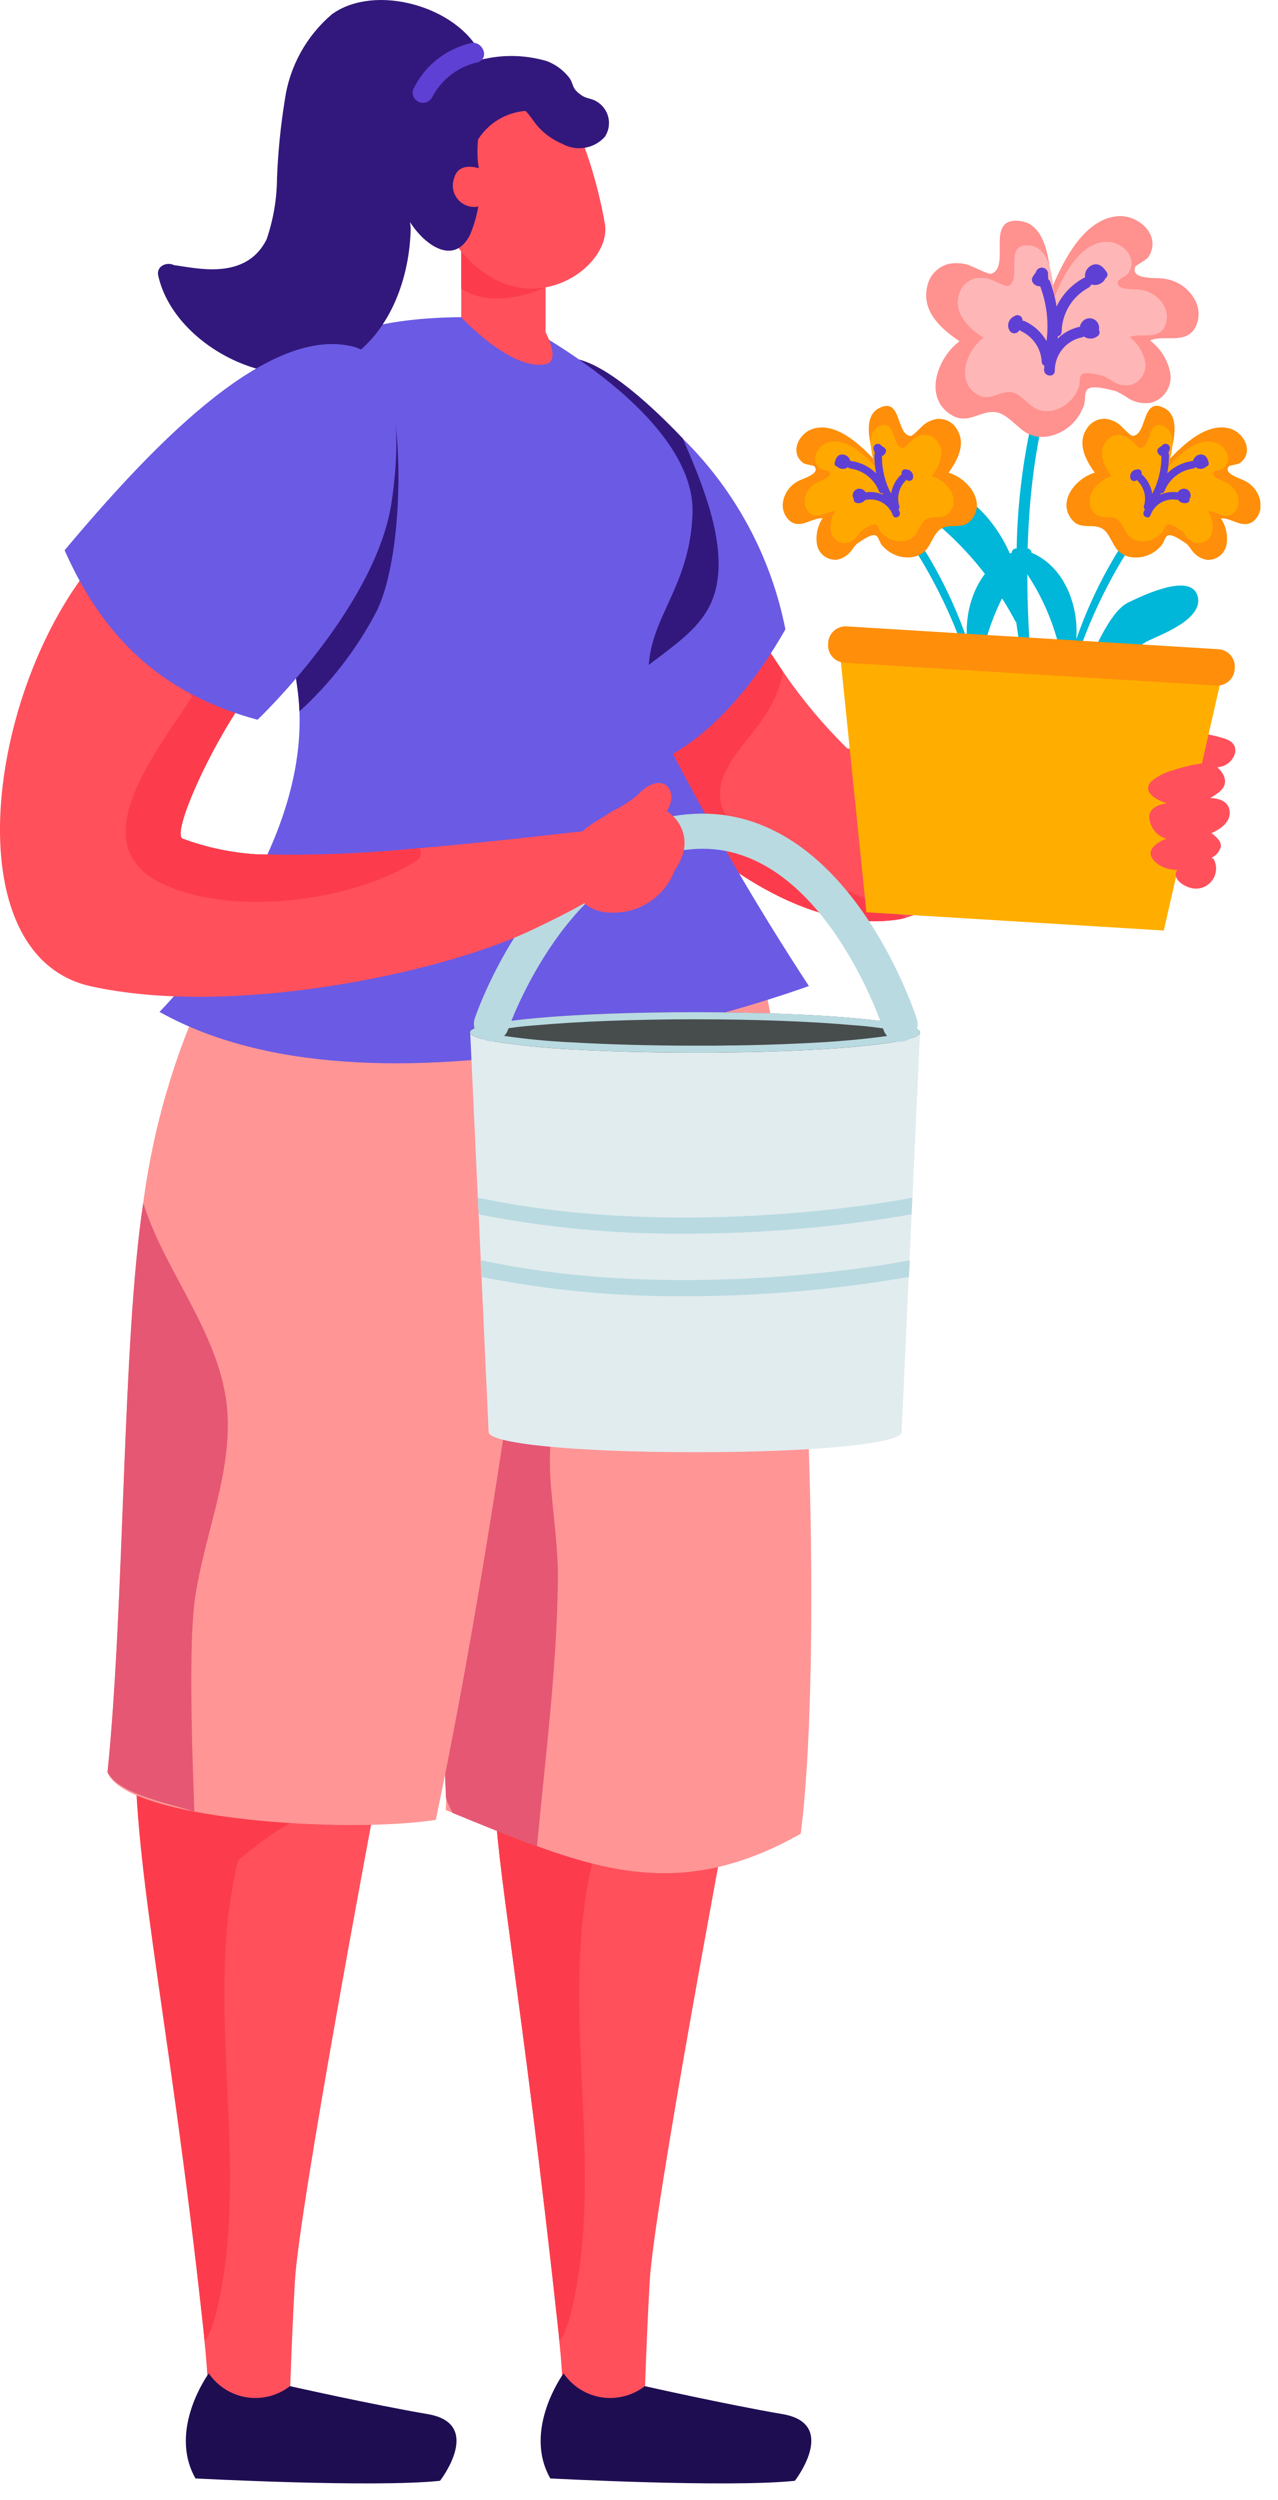
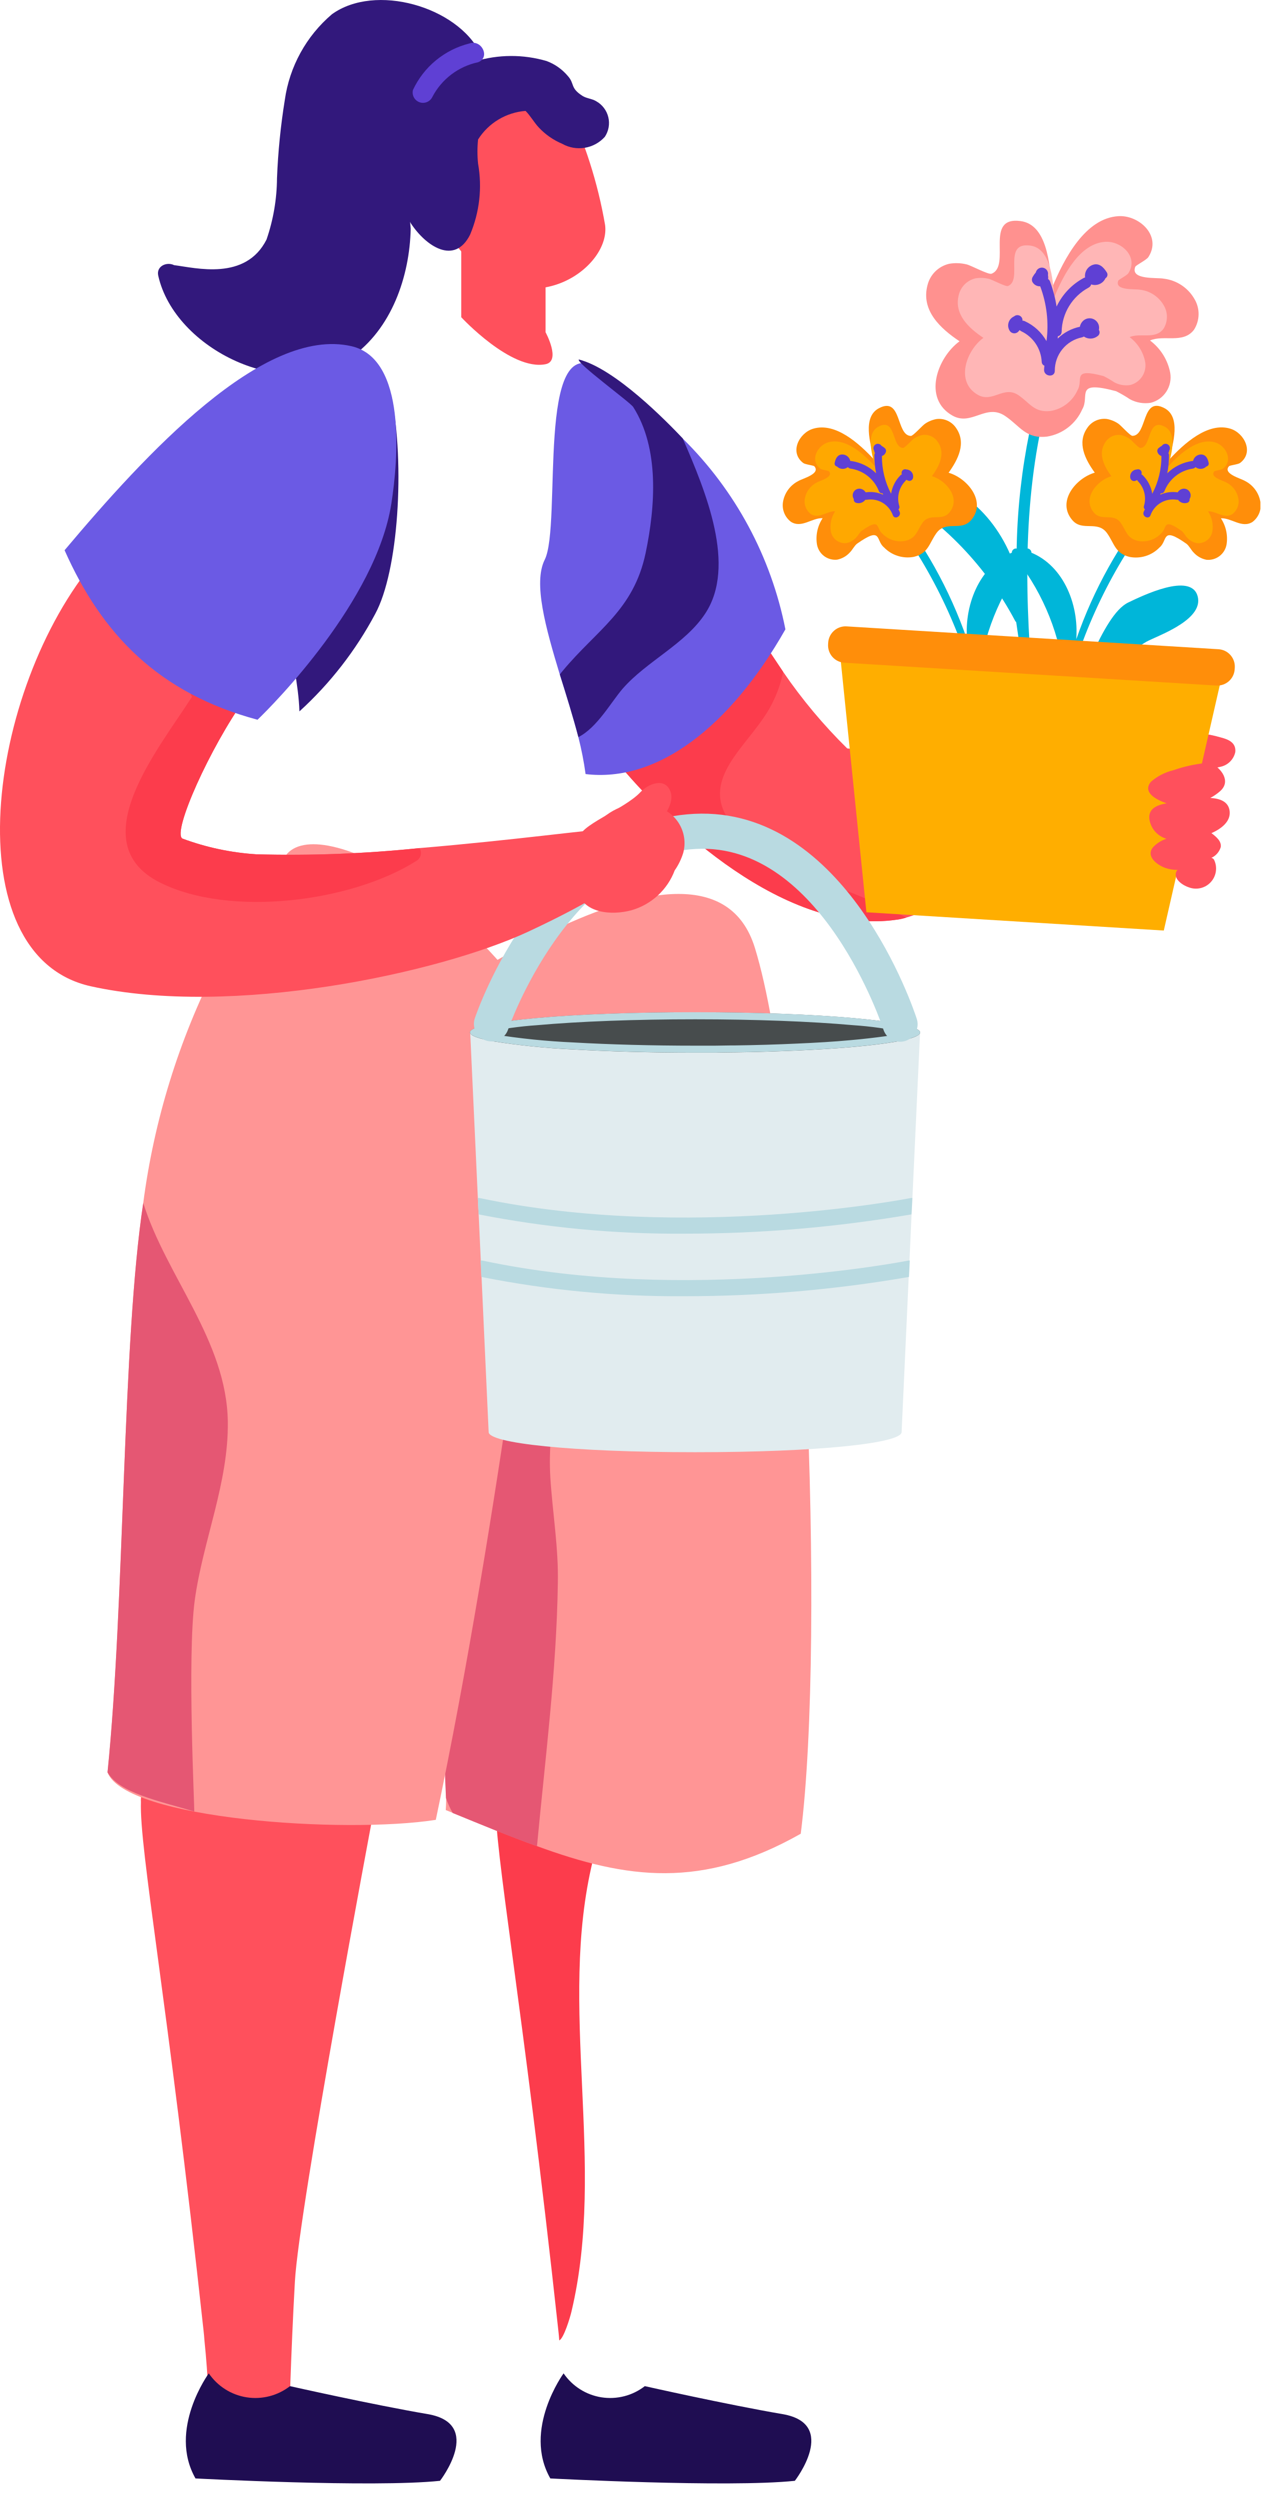
<svg xmlns="http://www.w3.org/2000/svg" width="68" height="133" viewBox="0 0 68 133" fill="none">
  <g clip-path="url(#clip0_307:2)">
    <path d="M65.728 40.011C65.686 40.208 65.586 40.388 65.442 40.528C65.298 40.668 65.116 40.763 64.918 40.8C64.129 41.005 63.665 40.637 63.018 41.621C62.832 41.903 62.718 42.221 62.512 42.497C61.912 43.308 60.73 44.685 60.281 45.382C60.05 43.442 60.465 41.48 61.464 39.8C61.591 39.593 61.76 39.416 61.96 39.278C62.16 39.14 62.386 39.046 62.625 39C63.413 38.932 64.207 39.012 64.966 39.237C65.374 39.342 65.777 39.517 65.728 40.011Z" fill="#FF505C" />
-     <path d="M26.956 79.761C26.956 79.761 26.147 91.588 26.384 94.511C26.415 94.908 26.413 95.307 26.377 95.704C26.373 95.756 26.373 95.808 26.377 95.86C26.291 98.423 27.788 106.303 29.711 124.017C29.73 124.188 29.748 124.358 29.757 124.517C29.957 126.44 30.033 128.373 29.985 130.306L34.256 129.151C34.256 129.151 34.349 125.319 34.569 121.384C34.789 117.449 38.726 96.541 38.726 96.541C38.926 88.132 34.142 71.041 34.142 71.041L26.956 79.761Z" fill="#FF505C" />
    <path d="M29.988 126.27C29.988 126.27 27.799 129.261 29.281 131.861C29.281 131.861 38.735 132.361 42.293 131.987C42.293 131.987 44.647 128.954 41.639 128.439C38.631 127.924 34.309 126.95 34.309 126.95C33.986 127.201 33.614 127.384 33.217 127.486C32.82 127.588 32.406 127.608 32.001 127.545C31.596 127.481 31.209 127.335 30.863 127.116C30.516 126.896 30.219 126.608 29.988 126.27V126.27Z" fill="#1F0D52" />
    <path d="M32.085 95.063C32.538 95.022 32.728 95.52 32.585 95.877C32.385 96.324 32.221 96.777 32.062 97.233C32.935 96.569 33.858 95.975 34.824 95.455C35.434 95.115 36.012 96.063 35.391 96.401C34.003 97.097 32.71 97.968 31.543 98.993C29.659 106.751 32.275 115.118 30.408 122.978C30.337 123.291 29.995 124.42 29.757 124.516C29.748 124.359 29.73 124.189 29.711 124.016C27.788 106.302 26.291 98.422 26.377 95.859C28.08 95.077 30.437 95.201 32.085 95.063Z" fill="#FC3C4C" />
    <path d="M8.077 79.761C8.077 79.761 7.267 91.588 7.505 94.511C7.535 94.908 7.533 95.307 7.498 95.704C7.493 95.756 7.493 95.808 7.498 95.86C7.413 98.423 8.91 106.303 10.833 124.017C10.851 124.188 10.869 124.358 10.878 124.517C11.078 126.44 11.154 128.373 11.106 130.306L15.377 129.151C15.377 129.151 15.47 125.319 15.691 121.384C15.912 117.449 19.847 96.541 19.847 96.541C20.047 88.132 15.263 71.041 15.263 71.041L8.077 79.761Z" fill="#FF505C" />
    <path d="M11.109 126.27C11.109 126.27 8.92 129.261 10.402 131.861C10.402 131.861 19.856 132.361 23.413 131.987C23.413 131.987 25.768 128.954 22.76 128.439C19.752 127.924 15.43 126.95 15.43 126.95C15.106 127.201 14.735 127.384 14.338 127.486C13.941 127.588 13.527 127.608 13.122 127.545C12.717 127.481 12.33 127.335 11.984 127.116C11.637 126.896 11.34 126.608 11.109 126.27Z" fill="#1F0D52" />
-     <path d="M16.511 96.401C15.124 97.097 13.831 97.968 12.664 98.993C10.78 106.751 13.395 115.118 11.529 122.978C11.458 123.291 11.115 124.42 10.877 124.516C10.868 124.359 10.85 124.189 10.832 124.016C8.909 106.302 6.795 98.216 7.255 91.059C8.958 90.277 17.132 96.063 16.511 96.401Z" fill="#FC3C4C" />
    <path d="M20.074 64.3C20.268 65.161 20.489 66.07 20.706 67C21.033 68.346 21.362 70.258 21.679 72.493C22.758 80.176 23.446 87.909 23.739 95.661C23.739 95.905 23.731 96.126 23.718 96.302L24.097 96.454C25.697 97.107 27.172 97.719 28.582 98.223C33.337 99.964 37.351 100.535 42.606 97.561C43.926 87.176 42.853 59.14 40.164 50.422C37.605 42.132 21.204 54.322 19.264 56.005C18.518 56.651 19.102 60.023 20.074 64.3Z" fill="#FF9595" />
    <path d="M24.243 61.136C24.209 61.083 24.186 61.025 24.175 60.963C24.165 60.901 24.166 60.838 24.179 60.777C24.193 60.716 24.218 60.658 24.254 60.607C24.29 60.555 24.336 60.512 24.389 60.478L24.414 60.46C24.454 60.389 24.51 60.329 24.578 60.284C24.646 60.239 24.724 60.211 24.805 60.202C26.652 58.975 29.405 57.761 30.905 60.079C31.384 61.01 31.551 62.069 31.381 63.102C31.145 65.576 30.778 68.035 30.281 70.469C29.802 73.162 29.125 75.839 29.281 78.585C29.399 80.491 29.724 82.338 29.681 84.256C29.612 88.906 29.006 93.582 28.572 98.226C27.162 97.726 25.688 97.11 24.087 96.457C23.945 96.204 23.826 95.938 23.729 95.664C23.439 87.913 22.754 80.182 21.679 72.5C22.271 68.651 23.511 64.951 24.243 61.136Z" fill="#E55773" />
    <path d="M5.724 94.301C6.682 96.794 18.335 97.577 23.188 96.822C26.541 80.922 28.904 61.242 29.406 57.022C29.309 56.013 29.103 55.018 28.792 54.053C25.311 48.885 20.615 45.67 17.676 45.036C16.516 44.781 15.638 44.93 15.207 45.509C13.941 47.213 12.797 49.005 11.785 50.871C11.692 51.04 11.609 51.209 11.527 51.378C9.516 55.333 8.196 59.602 7.622 64.001C6.493 71.43 6.647 85.186 5.724 94.301Z" fill="#FF9595" />
    <path d="M7.622 64C8.843 67.913 12.06 71.318 12.122 75.64C12.164 78.9 10.805 81.934 10.364 85.125C9.95 88.184 10.364 96.335 10.335 96.377C8.378 95.797 6.353 95.384 5.72 94.295C6.647 85.185 6.493 71.429 7.622 64Z" fill="#E55773" />
    <path d="M48.225 48.816C48.062 48.869 47.895 48.907 47.725 48.929C41.818 49.801 35.535 43.86 32.754 40.45C32.221 39.832 31.752 39.162 31.354 38.45C30.486 36.571 31.789 26.11 37.312 29.884C38.36 30.927 39.283 32.088 40.064 33.344C40.605 34.144 41.164 34.982 41.677 35.753C42.676 37.214 43.815 38.575 45.077 39.817C46.237 40.06 59.354 38.384 59.641 38.217C60.559 38.803 61.53 39.303 62.541 39.71C62.664 39.747 52.522 47.577 48.225 48.816Z" fill="#FF505C" />
    <path d="M48.225 48.815C48.062 48.869 47.895 48.907 47.725 48.928C41.818 49.8 35.535 43.859 32.754 40.449C33.271 38.483 34.442 36.751 36.074 35.539C37.184 34.579 38.627 33.046 40.057 33.339C40.598 34.139 41.157 34.977 41.67 35.748C41.485 36.658 41.11 37.518 40.57 38.272C39.347 40.051 37.17 41.772 39.035 43.955C39.867 44.686 40.836 45.245 41.885 45.6C42.962 46.135 43.911 46.835 44.985 47.37C46.089 47.797 47.17 48.28 48.225 48.815V48.815Z" fill="#FC3C4C" />
    <path d="M28.983 29.78C28.366 31.014 29.031 33.396 29.789 35.896C30.14 37.012 30.496 38.16 30.775 39.225C30.94 39.87 31.068 40.523 31.158 41.183C34.946 41.642 38.814 38.723 41.79 33.483C41.03 29.627 39.126 26.089 36.326 23.331C35.527 22.483 34.666 21.696 33.75 20.976C33.112 20.466 32.476 20.01 31.866 19.613C28.495 17.417 29.909 27.928 28.983 29.78Z" fill="#6B5AE4" />
    <path d="M30.8 19.125C32.753 19.625 35.493 22.443 36.326 23.325C37.566 26.174 39.191 30.109 37.526 32.64C36.464 34.264 34.404 35.18 33.131 36.64C32.509 37.362 31.77 38.713 30.776 39.216C30.497 38.151 30.141 37.003 29.79 35.887C29.837 35.817 29.888 35.75 29.944 35.687C31.76 33.502 33.711 32.47 34.352 29.425C34.871 26.942 35.094 23.863 33.692 21.653C33.515 21.389 30.622 19.283 30.8 19.125Z" fill="#32187C" />
-     <path d="M43.038 52.459C43.038 52.459 20.748 60.712 8.486 53.836C8.486 53.836 16.253 46.057 15.933 37.849C15.923 37.486 15.889 37.122 15.845 36.759C15.757 36.043 15.625 35.304 15.471 34.544C13.796 26.203 9.642 15.901 27.205 16.944C27.205 16.944 37.067 21.855 36.847 27.353C36.627 32.851 32.56 33.67 35.678 39.861C37.919 44.181 40.375 48.386 43.038 52.459V52.459Z" fill="#6B5AE4" />
    <path d="M19.964 32.662C18.927 34.61 17.563 36.364 15.931 37.849C15.921 37.486 15.887 37.122 15.843 36.759C15.755 36.043 15.623 35.304 15.469 34.544C16.102 33.389 16.925 32.35 17.904 31.469C21.099 28.451 20.823 21.036 20.823 21.036C21.553 24.738 21.2 30.392 19.964 32.662Z" fill="#32187C" />
    <path d="M29.029 14.57V17.677C29.029 17.677 29.864 19.211 29.029 19.377C27.192 19.744 24.542 16.877 24.542 16.877V12.707L29.029 14.57Z" fill="#FF505C" />
-     <path d="M24.542 15.358V12.987C24.542 12.987 26.825 15.166 29.029 15.287C29.029 15.291 26.373 16.58 24.542 15.358Z" fill="#FC3C4C" />
    <path d="M25.017 54.9C25.017 54.9 25.209 59.078 25.425 63.732C25.44 64.024 25.449 64.316 25.469 64.607C25.725 70.218 26 76.181 26 76.19C26 76.782 30.376 77.262 36.989 77.262C43.602 77.262 47.973 76.782 47.973 76.19C47.973 76.181 48.248 70.218 48.504 64.607C48.524 64.316 48.533 64.024 48.548 63.732C48.765 59.078 48.956 54.9 48.956 54.9H25.017Z" fill="#E1ECEF" />
    <path d="M48.958 54.931C48.958 54.983 48.915 55.036 48.834 55.084C48.803 55.104 48.772 55.121 48.739 55.136C48.655 55.175 48.568 55.209 48.479 55.236C48.415 55.255 48.342 55.278 48.265 55.297L48.12 55.331C47.988 55.364 47.838 55.394 47.676 55.419C47.514 55.446 47.333 55.478 47.141 55.505C46.876 55.542 46.585 55.58 46.269 55.614C45.953 55.648 45.611 55.681 45.252 55.714C44.414 55.783 43.465 55.844 42.422 55.892C41.905 55.914 41.362 55.932 40.802 55.952C40.242 55.971 39.656 55.981 39.062 55.989H38.993C38.677 55.989 38.365 56.001 38.04 56.005C37.69 56.005 37.34 56.005 36.989 56.005C34.595 56.005 32.364 55.941 30.495 55.833C29.04 55.767 27.591 55.619 26.153 55.389C25.866 55.341 25.584 55.267 25.31 55.169C25.117 55.093 25.01 55.011 25.01 54.929C25.01 54.635 26.348 54.367 28.515 54.169C30.682 53.971 33.679 53.855 36.984 53.855C40.289 53.855 43.284 53.974 45.447 54.169C47.61 54.362 48.958 54.636 48.958 54.931Z" fill="#474C4D" />
    <path d="M48.958 54.931C48.958 54.983 48.915 55.036 48.834 55.084C48.808 55.099 48.774 55.118 48.739 55.133C48.654 55.172 48.568 55.206 48.479 55.233C48.415 55.252 48.342 55.275 48.265 55.294L48.12 55.328C47.988 55.361 47.838 55.391 47.676 55.416C47.514 55.443 47.333 55.475 47.141 55.502C46.876 55.539 46.585 55.577 46.269 55.611C45.953 55.645 45.611 55.678 45.252 55.711C44.414 55.781 43.465 55.842 42.422 55.889C41.905 55.911 41.362 55.929 40.802 55.949C40.242 55.968 39.656 55.978 39.062 55.986H38.993C38.677 55.986 38.365 55.998 38.04 56.002C37.69 56.002 37.34 56.002 36.989 56.002C34.595 56.002 32.364 55.938 30.495 55.83C29.04 55.765 27.591 55.616 26.153 55.386C25.866 55.338 25.584 55.264 25.31 55.166C25.117 55.09 25.01 55.008 25.01 54.926C25.01 54.632 26.348 54.364 28.515 54.166C30.682 53.968 33.679 53.852 36.984 53.852C40.289 53.852 43.284 53.971 45.447 54.166C47.61 54.359 48.958 54.636 48.958 54.931ZM47.838 55.007C47.898 54.992 47.957 54.98 48.009 54.969C48.061 54.959 48.109 54.943 48.155 54.931C47.249 54.735 46.331 54.605 45.406 54.544C43.161 54.343 40.173 54.23 36.989 54.23C33.805 54.23 30.812 54.343 28.568 54.544C27.642 54.607 26.722 54.737 25.815 54.931C25.926 54.962 26.067 54.992 26.242 55.025C27.659 55.254 29.087 55.399 30.521 55.462C32.449 55.572 34.685 55.633 36.989 55.633C37.339 55.633 37.689 55.633 38.031 55.633L38.831 55.621C38.908 55.621 38.98 55.621 39.057 55.621C40.216 55.605 41.34 55.572 42.405 55.522C43.426 55.477 44.371 55.422 45.213 55.343C45.572 55.312 45.906 55.279 46.213 55.243C46.52 55.208 46.813 55.172 47.071 55.136C47.256 55.108 47.431 55.083 47.589 55.053C47.68 55.036 47.764 55.02 47.838 55.007V55.007Z" fill="#B9DAE1" />
    <path d="M25.425 63.734C25.44 64.026 25.449 64.318 25.469 64.609C29.069 65.317 32.73 65.661 36.399 65.635C40.454 65.638 44.502 65.294 48.499 64.609C48.519 64.318 48.528 64.026 48.543 63.734C48.5 63.735 48.458 63.739 48.416 63.748C48.297 63.769 36.562 66.055 25.558 63.748C25.514 63.74 25.47 63.735 25.425 63.734V63.734Z" fill="#B9DAE1" />
    <path d="M25.571 67.062C25.585 67.353 25.595 67.645 25.614 67.937C29.167 68.644 32.783 68.988 36.406 68.963C40.414 68.965 44.415 68.621 48.364 67.937C48.384 67.645 48.393 67.353 48.408 67.062C48.366 67.062 48.324 67.066 48.282 67.075C48.165 67.096 36.577 69.383 25.711 67.075C25.665 67.065 25.618 67.061 25.571 67.062V67.062Z" fill="#B9DAE1" />
    <path d="M47.894 55.424C47.991 55.425 48.087 55.409 48.179 55.379C48.414 55.303 48.609 55.136 48.722 54.916C48.834 54.696 48.855 54.441 48.779 54.205C48.631 53.742 45.038 42.892 36.932 43.299C28.9 43.715 25.409 53.749 25.264 54.176C25.186 54.41 25.203 54.666 25.313 54.888C25.423 55.109 25.616 55.278 25.85 55.357C26.084 55.436 26.34 55.42 26.561 55.311C26.783 55.202 26.953 55.01 27.033 54.776C27.065 54.684 30.266 45.516 37.033 45.166C43.726 44.809 46.973 54.677 47.005 54.776C47.066 54.965 47.184 55.129 47.344 55.245C47.504 55.362 47.696 55.424 47.894 55.424V55.424Z" fill="#B9DAE1" />
    <path d="M30.13 5.5C31.115 7.551 31.81 9.729 32.196 11.972C32.489 14.189 28.432 17.115 25.126 13.993C21.82 10.871 22.739 6.093 22.739 6.093L30.13 5.5Z" fill="#FF505C" />
    <path d="M31.725 5.387C31.5 5.247 31.205 5.239 30.99 5.1C30.316 4.667 30.596 4.462 30.205 4.033C29.905 3.679 29.518 3.408 29.083 3.247C27.838 2.883 26.514 2.889 25.272 3.266C25.197 3.282 25.127 3.316 25.068 3.365C25.01 3.414 24.964 3.477 24.935 3.548C24.907 3.619 24.896 3.697 24.905 3.773C24.913 3.849 24.941 3.922 24.984 3.985C23.762 4.344 22.697 5.107 21.964 6.149C21.443 7.008 21.158 7.99 21.138 8.994C21.119 9.999 21.365 10.991 21.852 11.87C22.665 13.111 24.194 14.127 25.014 12.482C25.516 11.292 25.663 9.982 25.438 8.71C25.393 8.281 25.393 7.849 25.438 7.42C25.712 6.987 26.082 6.625 26.521 6.361C26.96 6.097 27.454 5.94 27.964 5.901C28.216 6.152 28.428 6.528 28.664 6.778C29.014 7.155 29.441 7.452 29.915 7.651C30.279 7.856 30.702 7.93 31.114 7.863C31.526 7.796 31.902 7.59 32.182 7.28C32.283 7.128 32.352 6.956 32.384 6.776C32.415 6.596 32.41 6.411 32.367 6.234C32.324 6.056 32.245 5.889 32.134 5.743C32.024 5.598 31.885 5.476 31.725 5.387V5.387Z" fill="#32187C" />
-     <path d="M25.758 9.052C25.758 9.052 24.428 8.431 24.158 9.499C24.094 9.682 24.078 9.879 24.112 10.07C24.146 10.261 24.228 10.441 24.351 10.591C24.474 10.742 24.633 10.858 24.813 10.93C24.994 11.002 25.19 11.026 25.382 11.001C25.895 10.807 26.064 9.501 25.758 9.052Z" fill="#FF505C" />
    <path d="M9.264 14.107C10.42 14.251 13.064 14.956 14.181 12.746C14.542 11.698 14.73 10.598 14.738 9.489C14.792 8.092 14.931 6.699 15.154 5.318C15.403 3.544 16.294 1.922 17.659 0.76C19.959 -0.908 24.327 0.344 25.559 2.838C25.614 2.94 25.631 3.057 25.61 3.17C25.588 3.283 25.527 3.385 25.439 3.458C25.422 3.506 25.398 3.55 25.367 3.59C23.967 5.235 22.333 5.29 21.798 7.958C21.694 9.36 21.712 10.767 21.853 12.165C21.799 14.704 20.835 17.52 18.659 19.023C15.171 21.43 9.291 18.578 8.42 14.668C8.304 14.158 8.872 13.912 9.264 14.107Z" fill="#32187C" />
    <path d="M21.974 4.783C22.259 4.174 22.676 3.637 23.195 3.21C23.714 2.782 24.322 2.476 24.974 2.313C25.636 2.077 26.102 3.076 25.432 3.313C24.918 3.423 24.434 3.644 24.015 3.962C23.596 4.28 23.252 4.686 23.008 5.151C22.95 5.276 22.848 5.375 22.721 5.428C22.595 5.482 22.452 5.486 22.323 5.44C22.193 5.393 22.085 5.301 22.021 5.179C21.956 5.058 21.94 4.916 21.974 4.783Z" fill="#5F40D4" />
    <path d="M61.164 34.058C59.397 34.869 57.633 38.531 56.032 39.658C55.963 39.922 55.895 40.185 55.827 40.449L55.493 40.374C55.461 40.348 55.434 40.32 55.403 40.295C55.451 40.103 55.503 39.913 55.548 39.721C55.522 39.68 55.513 39.63 55.523 39.583C55.532 39.535 55.559 39.493 55.599 39.464L55.618 39.451C55.891 38.404 56.177 37.357 56.495 36.321C56.537 36.129 56.578 35.936 56.617 35.744C56.608 35.727 56.601 35.708 56.597 35.688C56.284 33.413 55.343 31.27 53.88 29.5C53.762 29.356 53.919 29.16 54.08 29.184C56.156 29.495 57.245 31.528 57.28 33.484C57.28 33.659 57.28 33.834 57.269 34.008C58.189 31.355 59.569 28.884 61.344 26.708C61.361 26.688 61.382 26.671 61.405 26.659C61.429 26.646 61.455 26.639 61.481 26.637C61.507 26.634 61.534 26.637 61.559 26.645C61.585 26.653 61.608 26.666 61.628 26.683C61.649 26.7 61.666 26.721 61.678 26.744C61.69 26.768 61.698 26.793 61.7 26.82C61.703 26.846 61.7 26.873 61.692 26.898C61.684 26.923 61.671 26.947 61.654 26.967C59.369 29.858 57.709 33.191 56.778 36.755C56.748 36.877 56.717 36.998 56.686 37.119C56.607 37.425 56.528 37.73 56.448 38.036C57.482 36.846 58.606 32.729 60.04 32.051C60.718 31.729 63.389 30.404 63.727 31.735C64.028 32.894 61.938 33.7 61.164 34.058Z" fill="#00B6D9" />
    <path d="M47.473 25.584C50.395 24.979 52.845 27.157 53.853 29.745C53.943 29.977 54.022 30.213 54.095 30.445C54.019 26.453 54.645 22.478 55.945 18.702C55.974 18.635 56.028 18.582 56.095 18.553C56.162 18.524 56.237 18.521 56.306 18.546C56.375 18.571 56.432 18.621 56.465 18.686C56.499 18.751 56.506 18.826 56.486 18.896C54.668 23.882 54.468 29.118 54.786 34.343C54.804 34.521 54.822 34.698 54.841 34.875C54.886 35.321 54.929 35.767 54.974 36.214C55.769 34.114 56.792 36.314 55.212 38.604C55.274 39.23 55.336 39.854 55.399 40.478L54.762 40.498C54.706 39.974 54.65 39.451 54.597 38.926C54.542 38.884 54.506 38.822 54.496 38.753C54.485 38.685 54.501 38.615 54.54 38.557L54.559 38.531C54.408 37.001 54.276 35.464 54.192 33.931C54.154 33.654 54.114 33.378 54.071 33.101C54.05 33.083 54.032 33.061 54.017 33.037C52.488 30.151 50.184 27.749 47.364 26.1C47.319 26.067 47.285 26.022 47.266 25.97C47.246 25.918 47.241 25.862 47.253 25.807C47.264 25.753 47.291 25.703 47.33 25.663C47.369 25.624 47.419 25.596 47.473 25.584Z" fill="#00B6D9" />
    <path d="M58.251 25.147C57.744 24.447 57.291 23.568 57.851 22.768C57.963 22.6 58.119 22.466 58.303 22.382C58.486 22.297 58.69 22.266 58.89 22.29C59.105 22.328 59.309 22.41 59.49 22.531C59.631 22.613 60.131 23.193 60.258 23.189C61.058 23.168 60.725 21.066 61.958 21.715C62.835 22.177 62.435 23.58 62.192 24.473C63.005 23.59 64.274 22.442 65.466 22.808C66.208 23.036 66.734 24.063 65.985 24.629C65.874 24.712 65.439 24.753 65.394 24.804C65.039 25.204 66.027 25.455 66.24 25.586C66.453 25.693 66.638 25.848 66.78 26.039C66.923 26.23 67.019 26.452 67.06 26.686C67.099 26.887 67.08 27.095 67.007 27.286C66.933 27.477 66.808 27.644 66.645 27.768C66.08 28.127 65.525 27.545 64.962 27.575C65.234 27.988 65.341 28.487 65.262 28.975C65.218 29.22 65.083 29.439 64.884 29.588C64.685 29.738 64.438 29.807 64.19 29.782C63.925 29.729 63.685 29.591 63.505 29.389C63.386 29.275 63.262 29.024 63.123 28.926C61.779 27.981 62.152 28.753 61.697 29.126C61.495 29.336 61.244 29.492 60.966 29.58C60.688 29.668 60.393 29.686 60.107 29.631C59.327 29.442 59.296 28.918 58.907 28.37C58.4 27.66 57.591 28.303 57.054 27.67C56.213 26.686 57.243 25.439 58.251 25.147Z" fill="#FF8E0A" />
    <path d="M59.135 25.337C58.745 24.803 58.397 24.124 58.824 23.511C58.91 23.381 59.03 23.278 59.172 23.213C59.313 23.148 59.47 23.124 59.624 23.143C59.787 23.173 59.943 23.236 60.082 23.328C60.19 23.391 60.573 23.836 60.671 23.834C61.284 23.816 61.03 22.204 61.971 22.701C62.645 23.055 62.338 24.133 62.152 24.819C62.775 24.141 63.752 23.261 64.665 23.541C65.235 23.716 65.638 24.505 65.065 24.941C64.98 25.006 64.646 25.041 64.612 25.076C64.34 25.385 65.097 25.576 65.261 25.676C65.425 25.758 65.567 25.877 65.676 26.024C65.785 26.172 65.858 26.342 65.89 26.523C65.92 26.677 65.906 26.837 65.85 26.983C65.793 27.13 65.697 27.259 65.572 27.354C65.138 27.629 64.712 27.182 64.28 27.205C64.487 27.521 64.568 27.904 64.507 28.278C64.473 28.465 64.37 28.634 64.217 28.749C64.064 28.863 63.874 28.916 63.684 28.897C63.481 28.857 63.296 28.751 63.158 28.597C63.067 28.509 62.972 28.315 62.864 28.24C61.833 27.514 62.119 28.107 61.77 28.391C61.615 28.552 61.422 28.672 61.209 28.739C60.995 28.807 60.769 28.821 60.549 28.779C59.949 28.635 59.927 28.232 59.626 27.811C59.237 27.266 58.615 27.76 58.203 27.271C57.57 26.518 58.364 25.561 59.135 25.337Z" fill="#FFA800" />
    <path d="M60.487 24.979C60.52 24.966 60.555 24.963 60.589 24.969C60.623 24.975 60.654 24.99 60.681 25.012C60.707 25.035 60.727 25.064 60.738 25.097C60.749 25.13 60.751 25.165 60.743 25.199C60.743 25.213 60.734 25.224 60.729 25.238C60.758 25.248 60.784 25.264 60.805 25.286C61.073 25.551 61.249 25.895 61.31 26.267C61.635 25.648 61.802 24.959 61.796 24.261C61.74 24.243 61.69 24.21 61.651 24.165C61.612 24.12 61.587 24.066 61.577 24.008C61.574 23.973 61.581 23.938 61.596 23.906C61.61 23.874 61.633 23.847 61.662 23.827C61.711 23.785 61.763 23.75 61.819 23.72C61.852 23.667 61.905 23.631 61.965 23.617C62.026 23.603 62.089 23.614 62.141 23.648C62.194 23.681 62.23 23.733 62.244 23.794C62.257 23.854 62.246 23.917 62.213 23.97C62.205 24.018 62.189 24.066 62.166 24.11C62.188 24.139 62.2 24.174 62.2 24.21C62.202 24.536 62.171 24.861 62.107 25.181C62.469 24.825 62.937 24.595 63.44 24.526C63.454 24.524 63.468 24.524 63.482 24.526V24.52C63.504 24.424 63.557 24.338 63.634 24.276C63.71 24.215 63.805 24.181 63.903 24.18C64.162 24.18 64.264 24.401 64.309 24.619C64.316 24.64 64.318 24.662 64.315 24.684C64.313 24.706 64.305 24.727 64.294 24.746C64.283 24.765 64.268 24.781 64.249 24.793C64.231 24.806 64.211 24.815 64.189 24.819C64.113 24.895 64.012 24.94 63.904 24.945C63.797 24.951 63.691 24.918 63.607 24.851C63.591 24.872 63.571 24.891 63.547 24.905C63.524 24.918 63.498 24.927 63.471 24.931C63.135 24.979 62.818 25.115 62.552 25.326C62.286 25.537 62.081 25.814 61.958 26.131C61.945 26.169 61.918 26.201 61.883 26.222C61.848 26.243 61.806 26.25 61.766 26.244C61.754 26.27 61.741 26.297 61.73 26.323C62.022 26.191 62.346 26.147 62.662 26.195C62.713 26.107 62.795 26.043 62.892 26.014C62.962 25.992 63.038 25.993 63.107 26.016C63.177 26.039 63.238 26.083 63.282 26.142C63.325 26.201 63.35 26.272 63.352 26.345C63.354 26.418 63.333 26.491 63.292 26.552C63.301 26.595 63.293 26.64 63.27 26.678C63.246 26.715 63.208 26.742 63.165 26.752C63.077 26.779 62.983 26.778 62.896 26.748C62.809 26.719 62.733 26.663 62.68 26.588C62.653 26.593 62.625 26.593 62.597 26.588C62.307 26.542 62.01 26.6 61.758 26.751C61.506 26.901 61.314 27.136 61.216 27.413C61.126 27.657 60.761 27.483 60.85 27.24C60.87 27.191 60.892 27.144 60.917 27.098C60.893 27.078 60.875 27.052 60.865 27.022C60.856 26.992 60.855 26.961 60.864 26.931C60.936 26.701 60.944 26.456 60.888 26.222C60.832 25.988 60.714 25.773 60.546 25.601C60.528 25.582 60.514 25.56 60.503 25.537C60.474 25.556 60.442 25.572 60.408 25.584C60.379 25.594 60.348 25.597 60.317 25.593C60.286 25.589 60.257 25.578 60.231 25.561C60.205 25.545 60.183 25.522 60.167 25.496C60.151 25.469 60.141 25.439 60.138 25.409C60.13 25.357 60.133 25.304 60.146 25.254C60.16 25.203 60.184 25.156 60.216 25.115C60.249 25.075 60.291 25.042 60.337 25.018C60.384 24.994 60.435 24.981 60.487 24.979Z" fill="#5F40D4" />
    <path d="M47.431 37.206C49.257 37.86 51.017 38.682 52.69 39.662L52.89 40.453L53.225 40.378C53.257 40.352 53.284 40.324 53.315 40.299C53.266 40.107 53.215 39.917 53.169 39.725C53.195 39.684 53.205 39.634 53.195 39.587C53.185 39.539 53.158 39.496 53.118 39.468L53.099 39.455C52.826 38.408 52.541 37.361 52.223 36.325C52.18 36.133 52.139 35.94 52.101 35.748C52.11 35.731 52.117 35.712 52.12 35.692C52.433 33.416 53.374 31.271 54.838 29.5C54.955 29.356 54.799 29.16 54.638 29.184C52.563 29.495 51.473 31.528 51.438 33.484C51.438 33.659 51.438 33.834 51.449 34.008C50.529 31.355 49.15 28.884 47.374 26.708C47.34 26.667 47.291 26.641 47.237 26.637C47.184 26.632 47.131 26.648 47.09 26.683C47.048 26.717 47.023 26.766 47.018 26.82C47.013 26.873 47.03 26.926 47.064 26.967C49.349 29.858 51.009 33.191 51.94 36.755C51.971 36.877 52.001 36.998 52.033 37.119C52.111 37.425 52.191 37.73 52.27 38.036C51.242 36.843 49.976 35.877 48.553 35.199C47.875 34.878 45.204 33.552 44.866 34.883C44.564 36.042 46.655 36.85 47.431 37.206Z" fill="#00B6D9" />
    <path d="M51.678 27.665C51.141 28.301 50.333 27.658 49.825 28.365C49.433 28.913 49.403 29.437 48.625 29.626C48.339 29.681 48.044 29.663 47.766 29.575C47.488 29.487 47.237 29.331 47.035 29.121C46.579 28.751 46.952 27.979 45.609 28.921C45.469 29.021 45.345 29.27 45.226 29.384C45.047 29.586 44.806 29.724 44.541 29.777C44.294 29.802 44.046 29.733 43.847 29.584C43.649 29.434 43.514 29.215 43.47 28.97C43.391 28.482 43.498 27.983 43.77 27.57C43.207 27.54 42.653 28.122 42.087 27.763C41.924 27.641 41.798 27.476 41.724 27.286C41.649 27.097 41.628 26.89 41.664 26.69C41.705 26.456 41.801 26.234 41.943 26.043C42.085 25.852 42.27 25.697 42.483 25.59C42.696 25.459 43.683 25.21 43.329 24.808C43.284 24.757 42.849 24.716 42.739 24.633C41.99 24.067 42.515 23.04 43.258 22.812C44.449 22.446 45.719 23.594 46.531 24.477C46.288 23.584 45.888 22.177 46.766 21.719C47.997 21.07 47.666 23.172 48.466 23.193C48.592 23.193 49.092 22.617 49.234 22.535C49.415 22.414 49.62 22.332 49.834 22.294C50.035 22.27 50.238 22.301 50.421 22.386C50.605 22.47 50.761 22.604 50.873 22.772C51.43 23.572 50.973 24.455 50.473 25.151C51.474 25.439 52.505 26.686 51.678 27.665Z" fill="#FF8E0A" />
    <path d="M50.513 27.268C50.101 27.758 49.48 27.268 49.09 27.808C48.79 28.23 48.766 28.633 48.167 28.776C47.947 28.819 47.721 28.805 47.508 28.737C47.295 28.67 47.102 28.55 46.947 28.389C46.597 28.105 46.884 27.512 45.852 28.238C45.745 28.312 45.652 28.506 45.558 28.595C45.42 28.749 45.236 28.855 45.032 28.895C44.842 28.914 44.652 28.861 44.499 28.747C44.346 28.632 44.243 28.463 44.209 28.276C44.148 27.902 44.229 27.519 44.436 27.203C44.004 27.18 43.578 27.627 43.144 27.352C43.019 27.256 42.923 27.128 42.867 26.981C42.81 26.834 42.796 26.675 42.826 26.52C42.858 26.34 42.931 26.17 43.041 26.023C43.15 25.876 43.292 25.756 43.455 25.674C43.619 25.573 44.377 25.381 44.105 25.073C44.071 25.035 43.736 25.003 43.652 24.939C43.076 24.506 43.48 23.716 44.052 23.538C44.967 23.259 45.941 24.139 46.565 24.817C46.378 24.131 46.071 23.052 46.745 22.698C47.691 22.198 47.436 23.814 48.05 23.831C48.15 23.831 48.531 23.389 48.639 23.326C48.778 23.234 48.934 23.171 49.097 23.14C49.251 23.121 49.408 23.146 49.549 23.211C49.691 23.276 49.811 23.379 49.897 23.509C50.324 24.122 49.976 24.8 49.587 25.334C50.357 25.561 51.148 26.517 50.513 27.268Z" fill="#FFA800" />
-     <path d="M48.231 24.979C48.199 24.966 48.164 24.962 48.129 24.968C48.095 24.974 48.063 24.989 48.037 25.012C48.01 25.034 47.991 25.064 47.98 25.097C47.969 25.13 47.967 25.165 47.974 25.199C47.974 25.213 47.984 25.224 47.988 25.238C47.96 25.248 47.934 25.264 47.912 25.286C47.647 25.552 47.472 25.895 47.412 26.267C47.088 25.648 46.921 24.959 46.926 24.261C46.982 24.243 47.033 24.21 47.071 24.165C47.11 24.12 47.136 24.066 47.145 24.008C47.148 23.973 47.142 23.938 47.127 23.906C47.112 23.874 47.089 23.847 47.06 23.827C47.012 23.786 46.96 23.75 46.904 23.72C46.871 23.667 46.818 23.631 46.758 23.617C46.698 23.603 46.634 23.614 46.582 23.648C46.53 23.681 46.493 23.733 46.479 23.794C46.466 23.854 46.477 23.917 46.51 23.97C46.518 24.018 46.533 24.066 46.556 24.11C46.535 24.139 46.523 24.174 46.522 24.21C46.52 24.536 46.552 24.861 46.616 25.181C46.254 24.825 45.786 24.595 45.283 24.526C45.269 24.524 45.255 24.524 45.241 24.526V24.52C45.219 24.424 45.166 24.338 45.09 24.276C45.013 24.215 44.918 24.181 44.82 24.18C44.56 24.18 44.459 24.401 44.413 24.619C44.407 24.64 44.404 24.662 44.407 24.684C44.41 24.706 44.417 24.727 44.428 24.746C44.44 24.765 44.455 24.781 44.474 24.794C44.492 24.806 44.512 24.815 44.534 24.819C44.61 24.895 44.711 24.94 44.819 24.946C44.926 24.952 45.031 24.918 45.115 24.851C45.131 24.873 45.152 24.891 45.175 24.905C45.199 24.919 45.225 24.927 45.252 24.931C45.588 24.979 45.905 25.115 46.171 25.326C46.437 25.537 46.642 25.814 46.765 26.131C46.779 26.169 46.805 26.201 46.84 26.222C46.875 26.243 46.916 26.25 46.956 26.244L46.993 26.323C46.701 26.191 46.378 26.147 46.061 26.195C46.009 26.108 45.927 26.043 45.83 26.014C45.76 25.992 45.685 25.993 45.615 26.016C45.545 26.039 45.484 26.083 45.441 26.142C45.397 26.201 45.372 26.272 45.37 26.345C45.368 26.418 45.389 26.491 45.43 26.552C45.421 26.595 45.429 26.64 45.453 26.677C45.477 26.715 45.514 26.741 45.557 26.752C45.645 26.779 45.739 26.778 45.827 26.748C45.914 26.719 45.99 26.663 46.043 26.588C46.07 26.593 46.098 26.593 46.125 26.588C46.416 26.543 46.712 26.6 46.965 26.751C47.217 26.902 47.409 27.136 47.507 27.413C47.596 27.657 47.961 27.483 47.872 27.24C47.852 27.191 47.83 27.144 47.805 27.098C47.829 27.077 47.846 27.049 47.855 27.018C47.863 26.987 47.862 26.955 47.851 26.925C47.779 26.694 47.771 26.448 47.828 26.213C47.884 25.977 48.004 25.762 48.173 25.59C48.191 25.571 48.205 25.549 48.215 25.526C48.247 25.545 48.28 25.561 48.315 25.573C48.344 25.584 48.376 25.588 48.407 25.584C48.438 25.581 48.468 25.57 48.494 25.553C48.52 25.536 48.542 25.513 48.558 25.486C48.574 25.459 48.583 25.429 48.585 25.398C48.592 25.346 48.588 25.294 48.574 25.245C48.559 25.195 48.534 25.149 48.501 25.11C48.468 25.07 48.426 25.038 48.38 25.015C48.333 24.993 48.283 24.98 48.231 24.979V24.979Z" fill="#5F40D4" />
+     <path d="M48.231 24.979C48.199 24.966 48.164 24.962 48.129 24.968C48.095 24.974 48.063 24.989 48.037 25.012C48.01 25.034 47.991 25.064 47.98 25.097C47.969 25.13 47.967 25.165 47.974 25.199C47.974 25.213 47.984 25.224 47.988 25.238C47.96 25.248 47.934 25.264 47.912 25.286C47.647 25.552 47.472 25.895 47.412 26.267C47.088 25.648 46.921 24.959 46.926 24.261C46.982 24.243 47.033 24.21 47.071 24.165C47.11 24.12 47.136 24.066 47.145 24.008C47.148 23.973 47.142 23.938 47.127 23.906C47.112 23.874 47.089 23.847 47.06 23.827C47.012 23.786 46.96 23.75 46.904 23.72C46.871 23.667 46.818 23.631 46.758 23.617C46.698 23.603 46.634 23.614 46.582 23.648C46.53 23.681 46.493 23.733 46.479 23.794C46.466 23.854 46.477 23.917 46.51 23.97C46.518 24.018 46.533 24.066 46.556 24.11C46.535 24.139 46.523 24.174 46.522 24.21C46.52 24.536 46.552 24.861 46.616 25.181C46.254 24.825 45.786 24.595 45.283 24.526C45.269 24.524 45.255 24.524 45.241 24.526V24.52C45.219 24.424 45.166 24.338 45.09 24.276C45.013 24.215 44.918 24.181 44.82 24.18C44.56 24.18 44.459 24.401 44.413 24.619C44.407 24.64 44.404 24.662 44.407 24.684C44.41 24.706 44.417 24.727 44.428 24.746C44.44 24.765 44.455 24.781 44.474 24.794C44.492 24.806 44.512 24.815 44.534 24.819C44.61 24.895 44.711 24.94 44.819 24.946C44.926 24.952 45.031 24.918 45.115 24.851C45.131 24.873 45.152 24.891 45.175 24.905C45.199 24.919 45.225 24.927 45.252 24.931C45.588 24.979 45.905 25.115 46.171 25.326C46.437 25.537 46.642 25.814 46.765 26.131C46.779 26.169 46.805 26.201 46.84 26.222C46.875 26.243 46.916 26.25 46.956 26.244L46.993 26.323C46.701 26.191 46.378 26.147 46.061 26.195C46.009 26.108 45.927 26.043 45.83 26.014C45.76 25.992 45.685 25.993 45.615 26.016C45.545 26.039 45.484 26.083 45.441 26.142C45.397 26.201 45.372 26.272 45.37 26.345C45.368 26.418 45.389 26.491 45.43 26.552C45.421 26.595 45.429 26.64 45.453 26.677C45.477 26.715 45.514 26.741 45.557 26.752C45.645 26.779 45.739 26.778 45.827 26.748C45.914 26.719 45.99 26.663 46.043 26.588C46.07 26.593 46.098 26.593 46.125 26.588C46.416 26.543 46.712 26.6 46.965 26.751C47.217 26.902 47.409 27.136 47.507 27.413C47.596 27.657 47.961 27.483 47.872 27.24C47.852 27.191 47.83 27.144 47.805 27.098C47.829 27.077 47.846 27.049 47.855 27.018C47.863 26.987 47.862 26.955 47.851 26.925C47.779 26.694 47.771 26.448 47.828 26.213C47.884 25.977 48.004 25.762 48.173 25.59C48.191 25.571 48.205 25.549 48.215 25.526C48.344 25.584 48.376 25.588 48.407 25.584C48.438 25.581 48.468 25.57 48.494 25.553C48.52 25.536 48.542 25.513 48.558 25.486C48.574 25.459 48.583 25.429 48.585 25.398C48.592 25.346 48.588 25.294 48.574 25.245C48.559 25.195 48.534 25.149 48.501 25.11C48.468 25.07 48.426 25.038 48.38 25.015C48.333 24.993 48.283 24.98 48.231 24.979V24.979Z" fill="#5F40D4" />
    <path d="M51.055 18.157C50.036 17.477 48.999 16.522 49.348 15.181C49.415 14.902 49.558 14.647 49.761 14.445C49.965 14.242 50.221 14.101 50.5 14.035C50.803 13.982 51.114 13.991 51.414 14.062C51.643 14.103 52.594 14.631 52.761 14.562C53.817 14.14 52.343 11.501 54.303 11.762C55.703 11.947 55.856 14.015 55.97 15.327C56.62 13.751 57.75 11.596 59.52 11.5C60.62 11.44 61.826 12.551 61.105 13.674C60.999 13.839 60.438 14.107 60.405 14.197C60.129 14.907 61.568 14.755 61.916 14.825C62.254 14.865 62.577 14.982 62.861 15.169C63.145 15.356 63.381 15.606 63.55 15.9C63.701 16.149 63.779 16.436 63.775 16.726C63.771 17.017 63.686 17.301 63.529 17.546C62.95 18.302 61.929 17.798 61.189 18.114C61.749 18.532 62.132 19.144 62.264 19.83C62.325 20.178 62.253 20.537 62.061 20.833C61.87 21.13 61.573 21.343 61.23 21.43C60.851 21.491 60.462 21.425 60.124 21.243C59.888 21.084 59.641 20.941 59.386 20.813C57.13 20.213 58.007 21.058 57.586 21.775C57.42 22.154 57.161 22.486 56.834 22.74C56.507 22.994 56.122 23.161 55.713 23.228C54.58 23.36 54.282 22.676 53.49 22.137C52.465 21.437 51.702 22.693 50.674 22.108C49.091 21.211 49.854 19.041 51.055 18.157Z" fill="#FF918F" />
    <path d="M52.325 17.975C51.544 17.453 50.747 16.719 51.015 15.69C51.067 15.476 51.177 15.28 51.333 15.124C51.489 14.969 51.685 14.86 51.9 14.809C52.133 14.77 52.37 14.778 52.6 14.832C52.775 14.863 53.506 15.267 53.634 15.217C54.444 14.892 53.313 12.866 54.818 13.066C55.891 13.209 56.01 14.796 56.098 15.802C56.598 14.593 57.464 12.939 58.822 12.865C59.668 12.818 60.593 13.672 60.04 14.533C59.958 14.66 59.528 14.866 59.501 14.933C59.289 15.478 60.394 15.361 60.662 15.415C60.921 15.445 61.169 15.535 61.387 15.678C61.605 15.821 61.786 16.013 61.917 16.238C62.032 16.429 62.092 16.648 62.089 16.871C62.087 17.094 62.022 17.312 61.903 17.5C61.458 18.079 60.671 17.692 60.103 17.935C60.534 18.256 60.83 18.727 60.932 19.255C60.979 19.522 60.923 19.797 60.776 20.025C60.629 20.253 60.402 20.417 60.139 20.484C59.847 20.531 59.549 20.48 59.289 20.34C59.107 20.218 58.918 20.108 58.723 20.01C56.991 19.548 57.664 20.199 57.337 20.75C57.209 21.041 57.01 21.295 56.759 21.49C56.508 21.684 56.212 21.814 55.899 21.865C55.029 21.965 54.799 21.441 54.193 21.027C53.405 20.492 52.819 21.454 52.03 21.006C50.819 20.319 51.404 18.654 52.325 17.975Z" fill="#FFB6B6" />
    <path d="M53.954 16.835C53.991 16.803 54.036 16.781 54.085 16.771C54.133 16.762 54.183 16.767 54.229 16.784C54.276 16.801 54.316 16.83 54.347 16.869C54.378 16.907 54.398 16.953 54.404 17.002C54.404 17.022 54.404 17.041 54.404 17.061C54.447 17.06 54.49 17.069 54.528 17.088C55.016 17.311 55.42 17.682 55.682 18.149C55.812 17.165 55.697 16.163 55.347 15.233C55.263 15.237 55.18 15.217 55.106 15.176C55.033 15.135 54.973 15.074 54.932 15C54.911 14.955 54.903 14.905 54.907 14.855C54.912 14.805 54.929 14.758 54.957 14.716C55.001 14.638 55.054 14.564 55.113 14.496C55.132 14.411 55.184 14.337 55.258 14.29C55.332 14.243 55.421 14.227 55.506 14.246C55.591 14.264 55.666 14.316 55.714 14.389C55.761 14.462 55.778 14.551 55.76 14.636C55.775 14.706 55.777 14.777 55.768 14.847C55.813 14.876 55.848 14.919 55.868 14.968C56.03 15.403 56.147 15.852 56.219 16.31C56.528 15.658 57.039 15.122 57.676 14.782C57.695 14.774 57.714 14.769 57.734 14.765V14.758C57.716 14.62 57.745 14.479 57.816 14.36C57.888 14.24 57.998 14.148 58.128 14.098C58.473 13.965 58.718 14.215 58.886 14.484C58.904 14.509 58.916 14.537 58.923 14.567C58.929 14.597 58.929 14.628 58.923 14.658C58.917 14.688 58.905 14.716 58.887 14.741C58.87 14.766 58.847 14.787 58.821 14.803C58.757 14.942 58.644 15.052 58.504 15.112C58.364 15.173 58.206 15.18 58.061 15.131C58.05 15.168 58.032 15.203 58.008 15.233C57.983 15.263 57.953 15.287 57.918 15.305C57.494 15.534 57.138 15.871 56.887 16.282C56.636 16.692 56.498 17.163 56.488 17.644C56.489 17.702 56.47 17.759 56.433 17.804C56.397 17.849 56.345 17.879 56.288 17.889C56.288 17.93 56.28 17.972 56.278 18.013C56.603 17.695 57.013 17.477 57.458 17.385C57.484 17.244 57.562 17.118 57.676 17.031C57.759 16.97 57.859 16.936 57.963 16.933C58.066 16.93 58.167 16.959 58.254 17.016C58.34 17.073 58.407 17.155 58.446 17.25C58.484 17.346 58.492 17.452 58.469 17.552C58.504 17.606 58.516 17.671 58.502 17.733C58.489 17.795 58.452 17.849 58.399 17.884C58.296 17.965 58.169 18.01 58.039 18.014C57.908 18.017 57.779 17.98 57.671 17.905C57.638 17.927 57.601 17.942 57.562 17.95C57.154 18.034 56.787 18.257 56.525 18.582C56.262 18.906 56.121 19.311 56.124 19.728C56.124 20.098 55.553 20.046 55.552 19.677C55.552 19.603 55.565 19.53 55.572 19.457C55.53 19.441 55.494 19.412 55.468 19.375C55.442 19.338 55.428 19.294 55.427 19.248C55.41 18.905 55.3 18.573 55.109 18.287C54.918 18.001 54.653 17.772 54.342 17.625C54.309 17.609 54.279 17.587 54.254 17.56C54.224 17.6 54.191 17.637 54.154 17.67C54.12 17.698 54.08 17.717 54.037 17.727C53.994 17.737 53.95 17.738 53.907 17.728C53.864 17.718 53.823 17.699 53.789 17.672C53.754 17.645 53.726 17.61 53.707 17.57C53.672 17.507 53.65 17.436 53.643 17.363C53.637 17.291 53.645 17.218 53.669 17.148C53.692 17.079 53.729 17.016 53.778 16.962C53.828 16.908 53.887 16.865 53.954 16.835V16.835Z" fill="#5F40D4" />
    <path d="M61.923 49.508L46.1 48.536L44.644 34.27L65.114 35.529L61.923 49.508Z" fill="#FFAE00" />
    <path d="M44.927 35.258L64.716 36.473C64.961 36.488 65.202 36.405 65.385 36.243C65.569 36.081 65.68 35.852 65.695 35.607L65.701 35.521C65.716 35.276 65.633 35.035 65.47 34.851C65.308 34.667 65.079 34.556 64.834 34.541L45.045 33.325C44.801 33.31 44.56 33.393 44.377 33.556C44.193 33.718 44.081 33.947 44.066 34.191L44.061 34.28C44.046 34.525 44.129 34.765 44.291 34.949C44.453 35.132 44.682 35.244 44.927 35.259L44.927 35.258Z" fill="#FF8E0A" />
    <path d="M63.258 47.21C62.958 47.117 62.443 46.789 62.578 46.403C62.594 46.358 62.619 46.317 62.652 46.282C62.431 46.283 62.212 46.248 62.003 46.176C61.555 46.016 60.928 45.538 61.377 45.048C61.569 44.854 61.804 44.709 62.064 44.625C61.858 44.565 61.67 44.454 61.518 44.302C61.366 44.15 61.255 43.962 61.194 43.756C60.994 43.072 61.502 42.835 62.075 42.738C61.533 42.554 60.765 42.162 61.241 41.59C61.586 41.292 61.997 41.081 62.441 40.976C62.983 40.786 63.545 40.66 64.116 40.6C64.137 40.597 64.159 40.597 64.18 40.6C64.216 40.578 64.257 40.565 64.299 40.564C64.342 40.562 64.384 40.572 64.421 40.592C64.98 40.868 65.521 41.565 64.921 42.092C64.761 42.232 64.585 42.353 64.398 42.453C64.926 42.482 65.373 42.653 65.428 43.162C65.485 43.7 65.007 44.08 64.454 44.33C64.466 44.334 64.478 44.34 64.488 44.347C64.707 44.52 64.998 44.747 64.955 45.064C64.918 45.19 64.854 45.307 64.768 45.407C64.682 45.506 64.575 45.586 64.455 45.64C64.484 45.646 64.512 45.658 64.536 45.675C64.561 45.693 64.582 45.715 64.597 45.74C64.691 45.933 64.725 46.149 64.694 46.361C64.664 46.573 64.57 46.771 64.426 46.929C64.282 47.088 64.093 47.199 63.885 47.249C63.677 47.299 63.458 47.286 63.258 47.21V47.21Z" fill="#FF505C" />
    <path d="M32.064 44.14C32.064 44.14 31.226 47.721 31.138 48.03C31.138 48.03 29.992 48.691 28.097 49.572C23.326 51.787 12.32 54.134 4.827 52.472C-2.489 50.843 -0.748 36.695 5.114 29.764C5.125 29.732 5.158 29.71 5.18 29.677C9.819 24.168 15.03 34.999 14.115 35.869C13.729 36.26 13.377 36.682 13.064 37.133C11.18 39.756 9.152 44.272 9.703 44.614C10.97 45.085 12.299 45.367 13.648 45.452C16.542 45.53 19.439 45.42 22.319 45.121C27.216 44.714 31.81 44.086 32.064 44.14Z" fill="#FF505C" />
    <path d="M22.158 45.8C18.721 47.982 12.232 48.83 8.496 46.946C4.321 44.831 8.43 39.861 10.215 37.074C10.16 36.986 10.131 36.883 10.133 36.778C10.134 36.673 10.166 36.571 10.224 36.484C10.282 36.397 10.364 36.328 10.46 36.286C10.557 36.245 10.663 36.231 10.766 36.248C10.81 36.258 10.866 36.269 10.909 36.281C11.002 36.266 11.096 36.27 11.187 36.293C11.278 36.315 11.364 36.356 11.438 36.413C12.013 36.571 12.561 36.814 13.064 37.133C11.18 39.756 9.152 44.272 9.703 44.614C10.97 45.085 12.299 45.367 13.648 45.452C16.543 45.531 19.439 45.42 22.319 45.121C22.355 45.176 22.379 45.237 22.39 45.302C22.401 45.366 22.399 45.432 22.384 45.495C22.369 45.559 22.341 45.619 22.302 45.671C22.264 45.724 22.214 45.767 22.158 45.8Z" fill="#FC3C4C" />
    <path d="M13.702 38.293C14.545 37.487 20.01 31.97 20.822 26.802C21.192 24.452 21.634 19.102 18.708 18.42C14.021 17.334 7.758 24.138 3.436 29.274C5.42 33.748 8.438 36.876 13.702 38.293Z" fill="#6B5AE4" />
    <path d="M30.828 44.642C30.695 43.942 33.21 43.079 34.079 42.142C34.479 41.712 35.393 41.321 35.679 42.128C35.9 42.745 35.279 43.537 34.879 43.953C34.335 44.519 32.234 45.108 31.502 45.377C31.069 45.54 30.891 44.972 30.828 44.642Z" fill="#FF505C" />
    <path d="M34.738 42.882C35.015 42.927 35.28 43.029 35.515 43.182C35.75 43.336 35.95 43.537 36.103 43.773C36.255 44.008 36.356 44.274 36.399 44.551C36.442 44.828 36.426 45.112 36.352 45.382C36.25 45.712 36.098 46.024 35.9 46.307C35.709 46.816 35.401 47.272 35.002 47.641C34.602 48.009 34.122 48.279 33.6 48.428C32.539 48.714 31 48.607 30.695 47.338C30.156 45.064 32.311 42.162 34.738 42.882Z" fill="#FF505C" />
  </g>
  <defs>
    <clipPath id="clip0_307:2">
      <rect width="67.064" height="132.127" fill="white" transform="matrix(-1 0 0 1 67.064 0)" />
    </clipPath>
  </defs>
</svg>